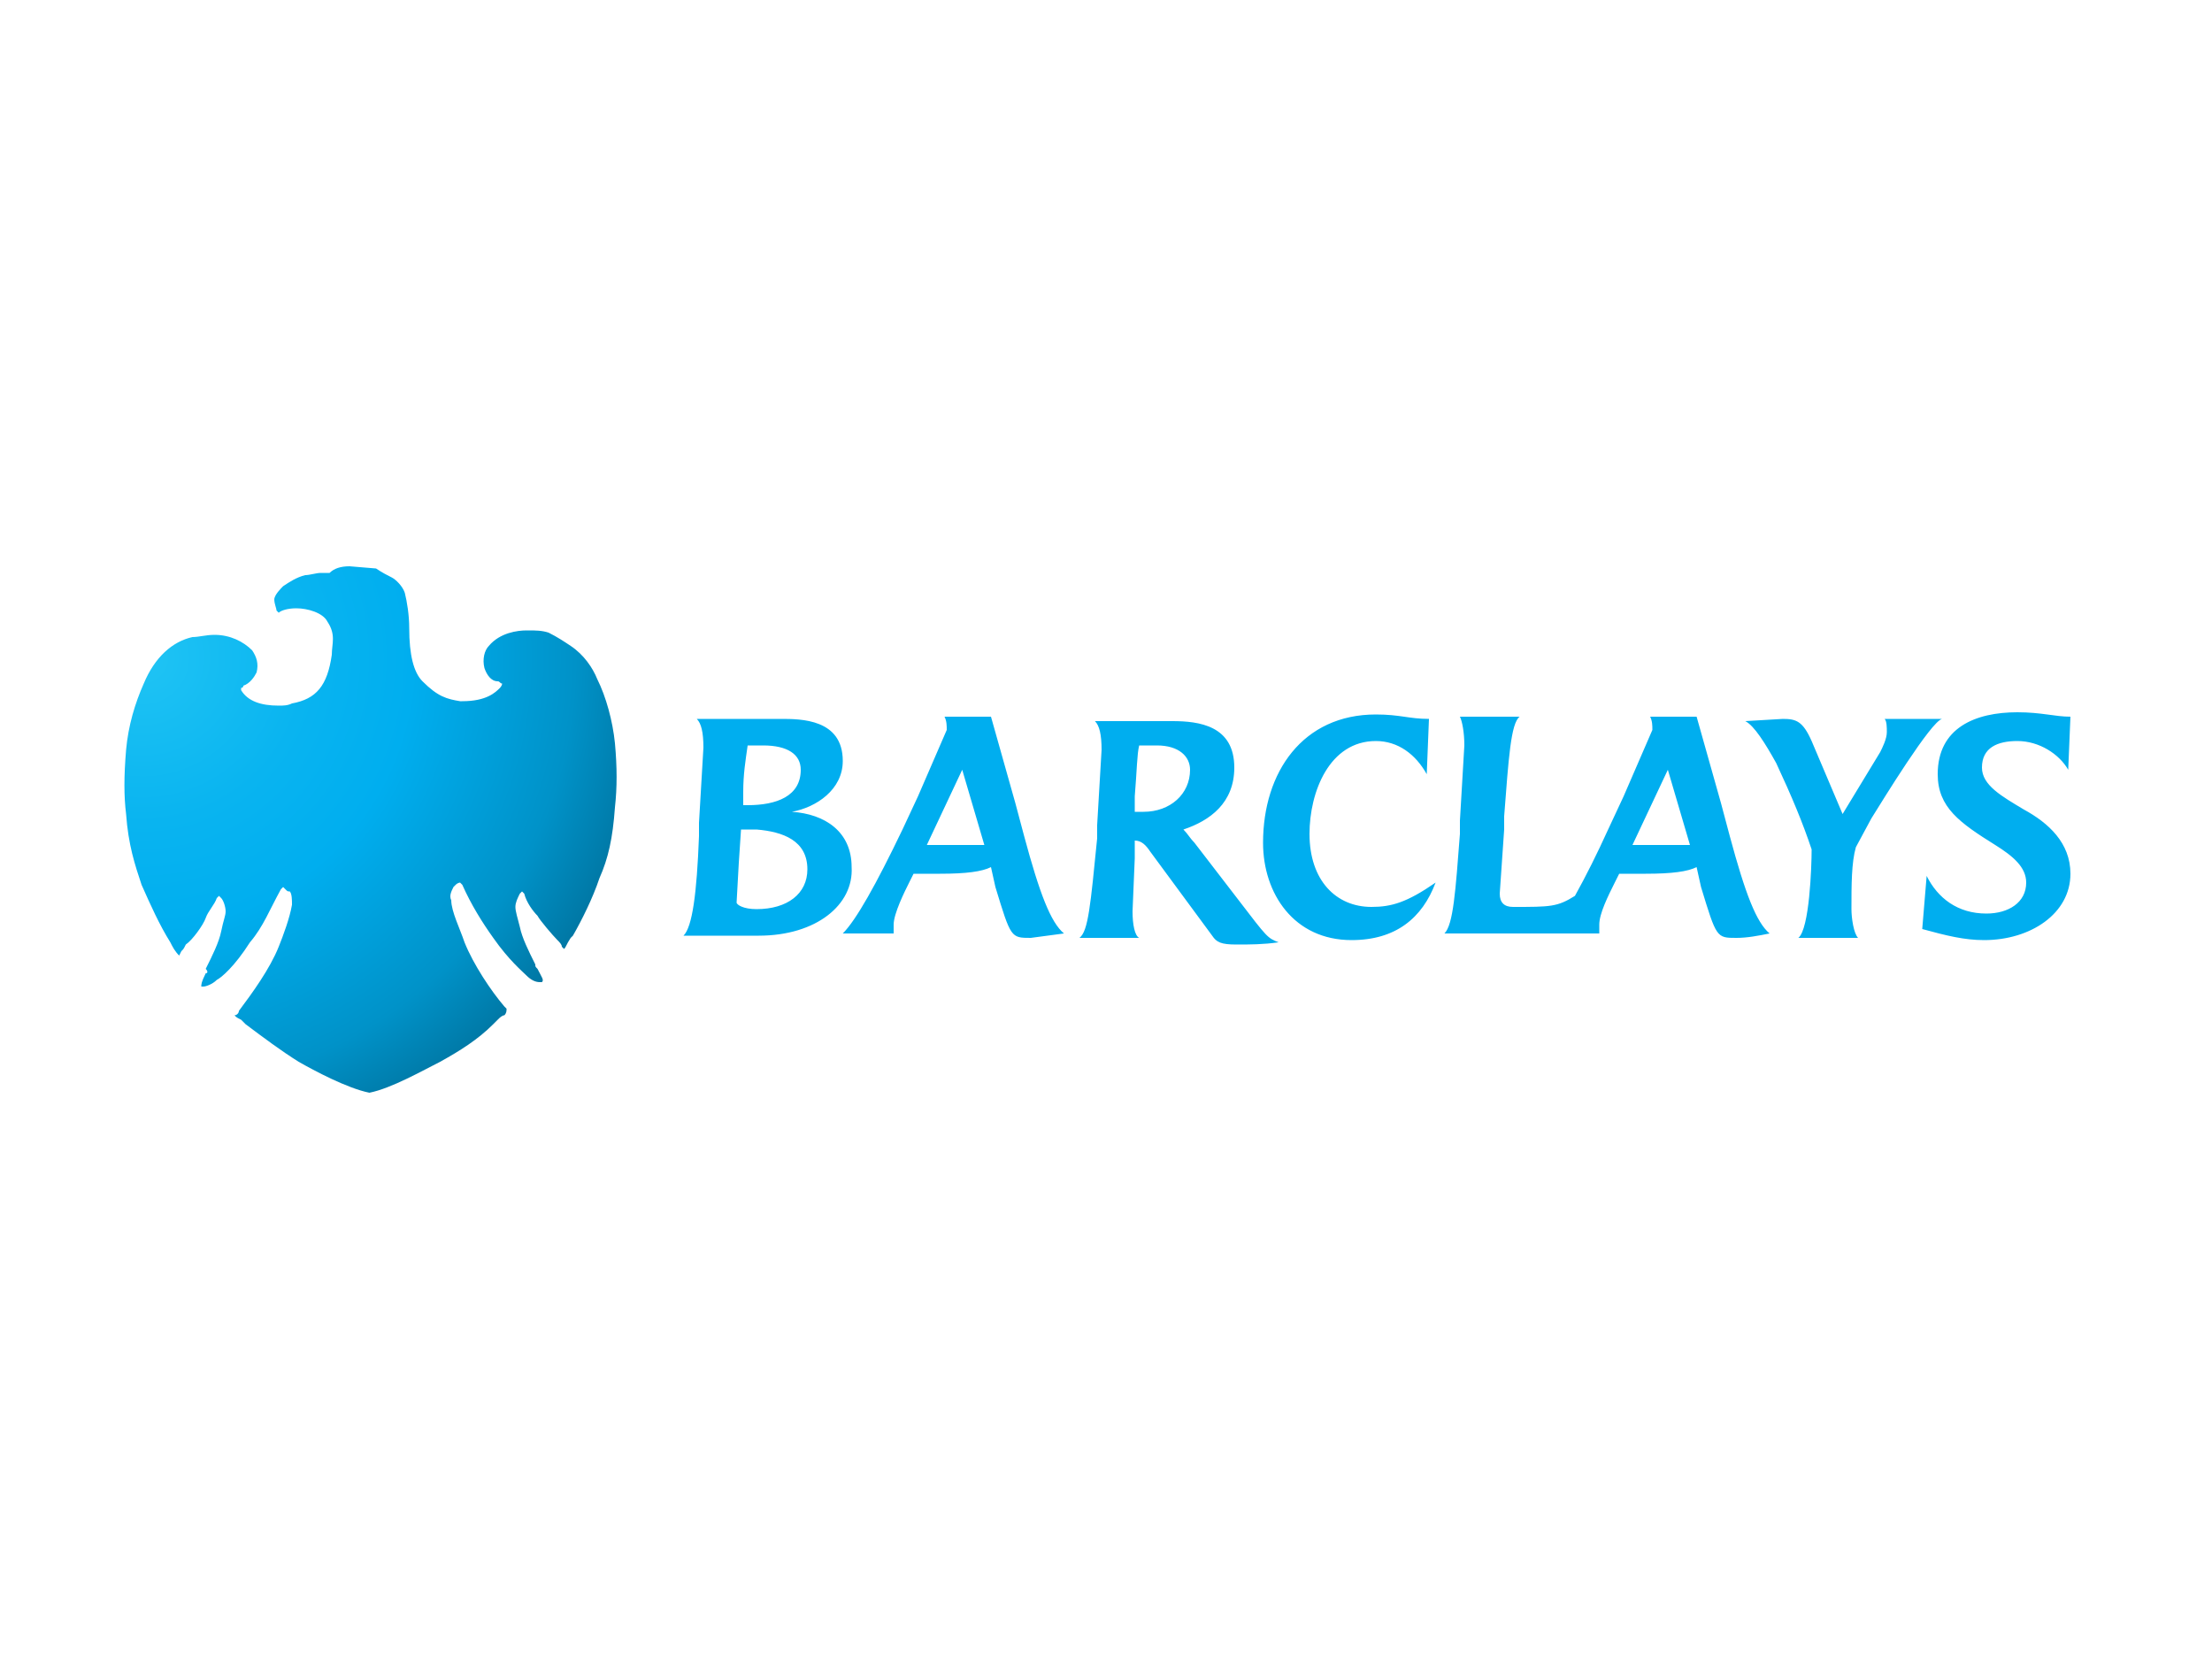
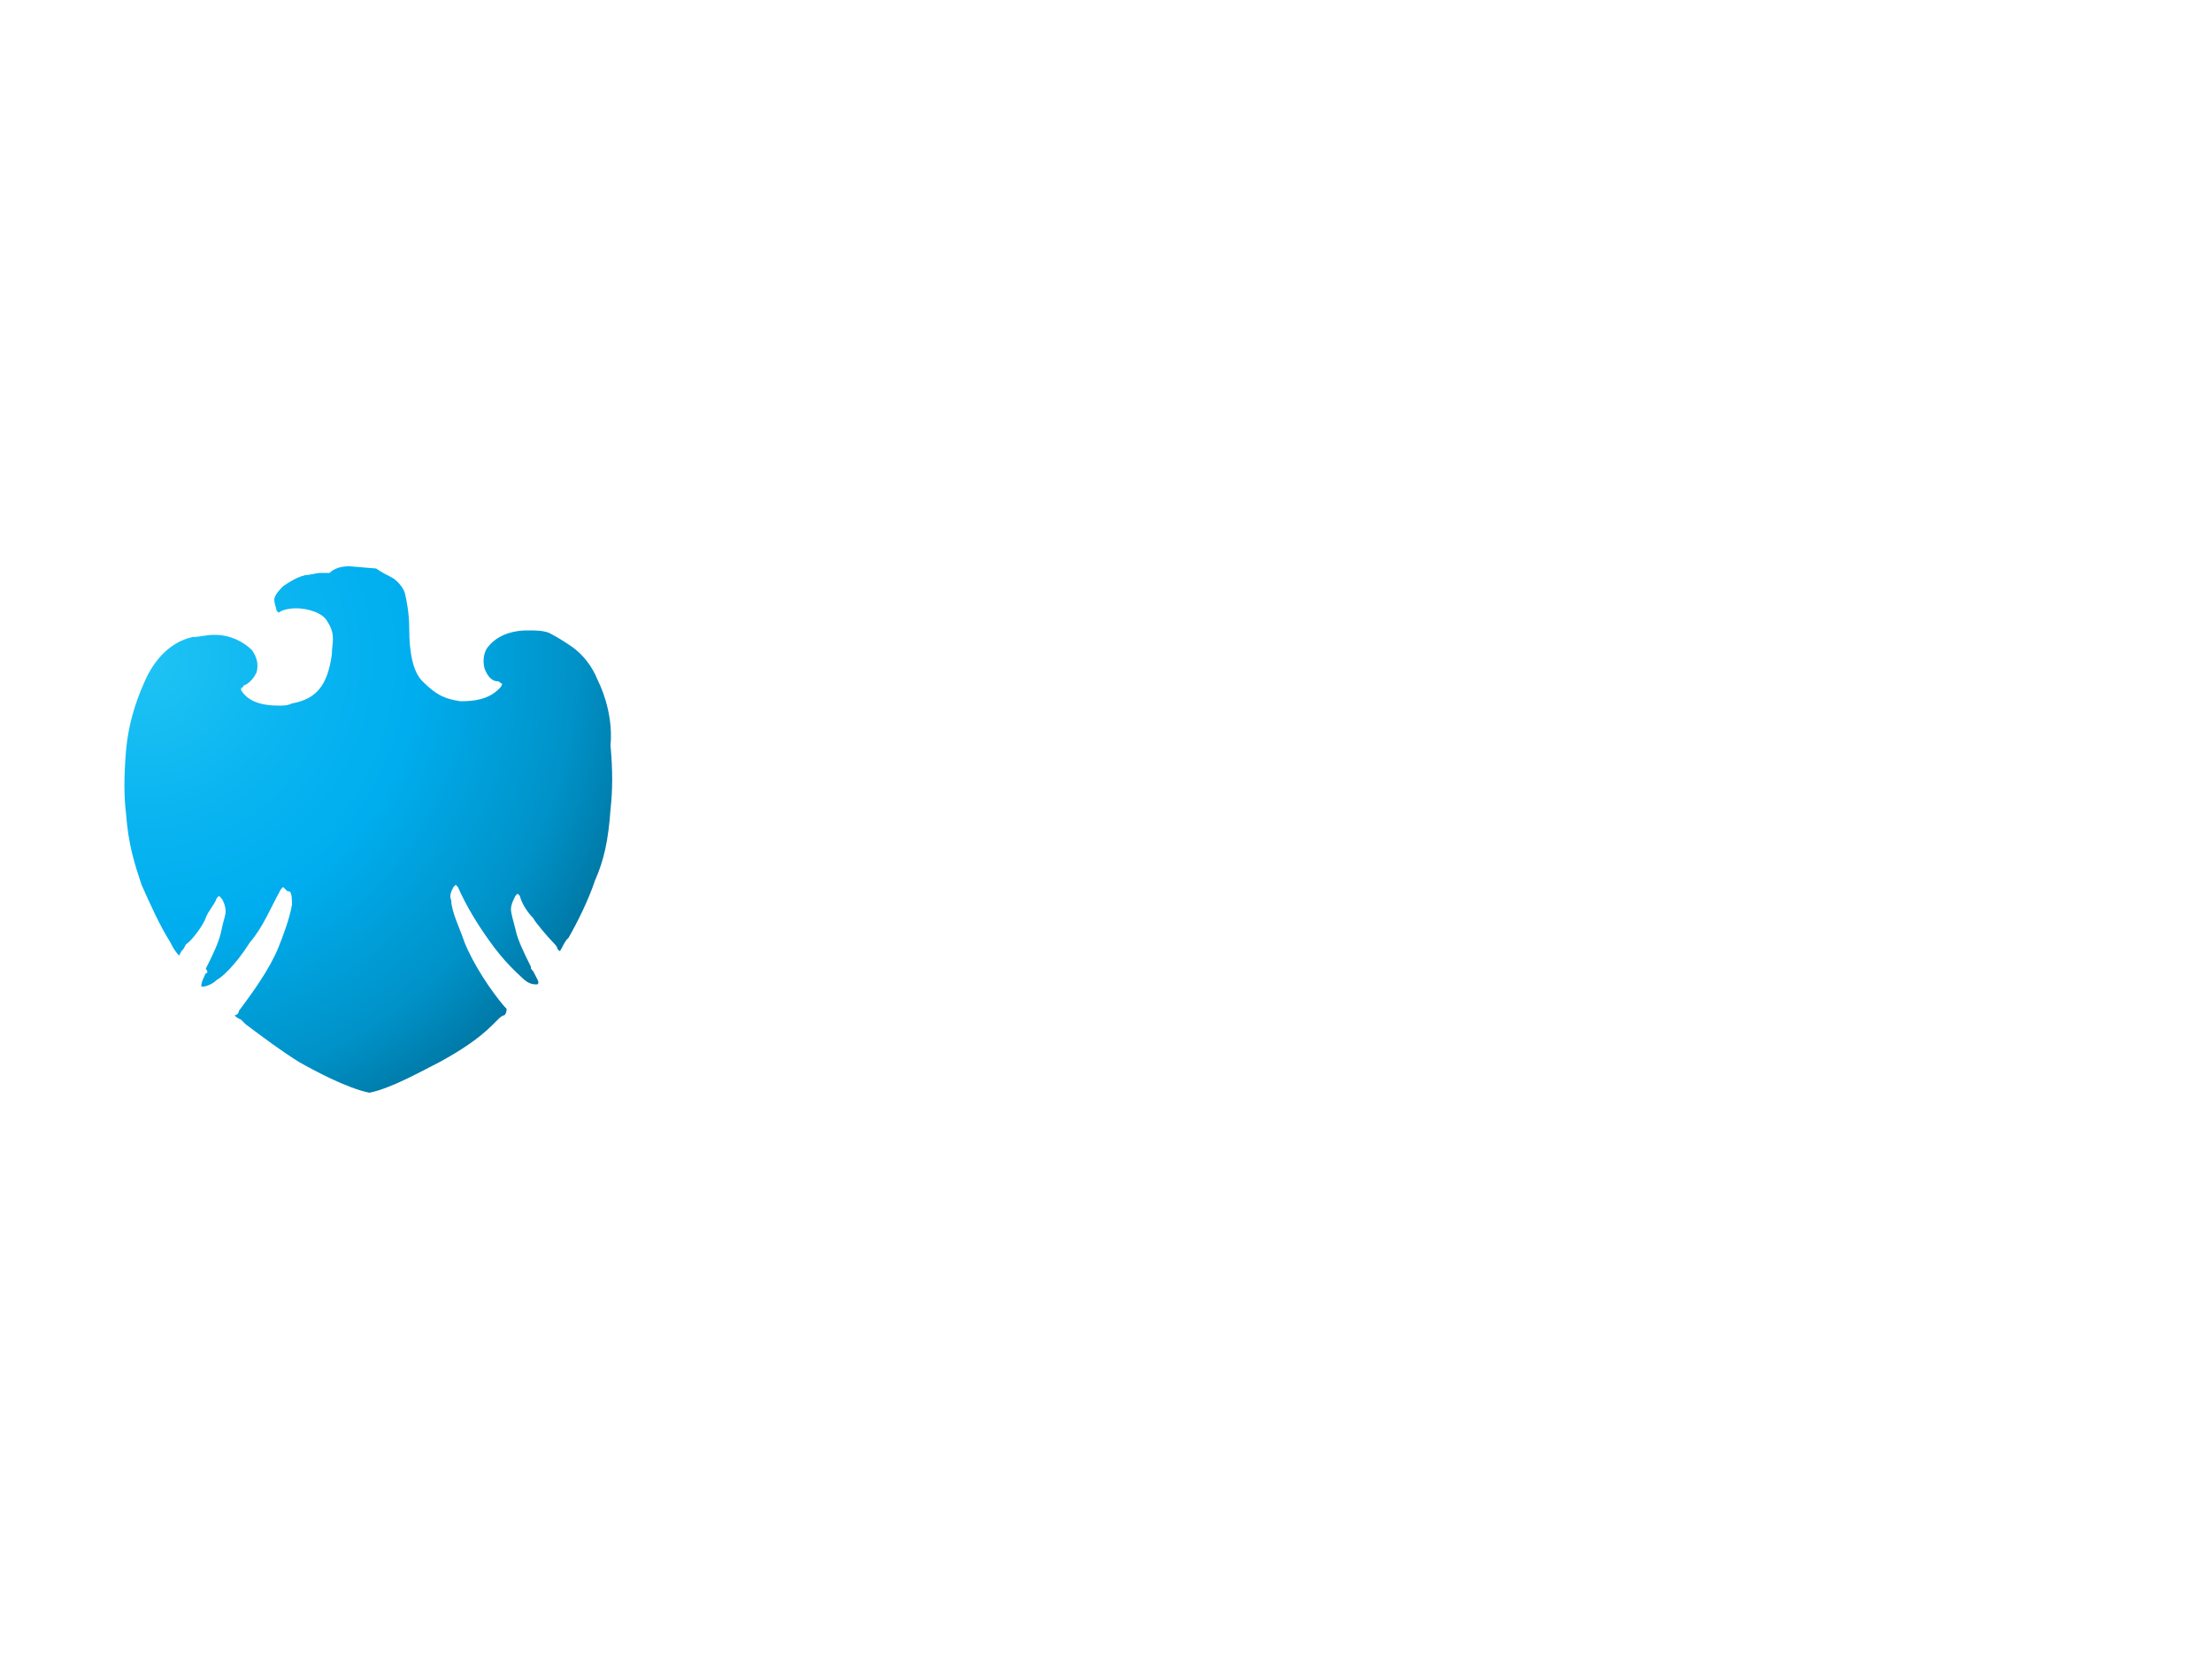
<svg xmlns="http://www.w3.org/2000/svg" version="1.1" id="Layer_1" x="0px" y="0px" viewBox="0 0 100 75" style="enable-background:new 0 0 100 75;" xml:space="preserve">
  <style type="text/css">
	.st0{fill:#00AEEF;}
	.st1{fill:url(#SVGID_1_);}
</style>
  <g>
-     <path class="st0" d="M34.3,42.3h-3.4c0.4-0.4,0.6-1.9,0.7-4.5l0-0.6l0.2-3.4c0-0.7-0.1-1.1-0.3-1.3h3.8c0.9,0,2.8,0,2.8,1.9   c0,1.3-1.2,2.1-2.3,2.3c1.5,0.1,2.7,0.9,2.7,2.5C38.6,40.9,36.9,42.3,34.3,42.3 M34.2,37.5h-0.7L33.4,39l-0.1,1.8   c0,0.1,0.3,0.3,0.9,0.3c1.4,0,2.3-0.7,2.3-1.8C36.5,38,35.4,37.6,34.2,37.5 M34.5,33.7c-0.2,0-0.4,0-0.7,0   c-0.1,0.7-0.2,1.3-0.2,2.1l0,0.6h0.2c1.3,0,2.4-0.4,2.4-1.6C36.2,34.1,35.6,33.7,34.5,33.7 M46.6,42.4c-0.9,0-0.9,0-1.6-2.3   l-0.2-0.9c-0.4,0.2-1.1,0.3-2.3,0.3h-1.2l-0.2,0.4c-0.2,0.4-0.7,1.4-0.7,1.9c0,0.1,0,0.3,0,0.4h-2.3c0.6-0.6,1.5-2.2,2.7-4.7   l0.7-1.5l1.3-3c0-0.2,0-0.4-0.1-0.6h2.1l1.1,3.9l0.4,1.5c0.7,2.6,1.2,3.9,1.8,4.4L46.6,42.4 M43.5,34.8l-1.6,3.4h2.6L43.5,34.8    M55.9,42.7c-0.7,0-0.9-0.1-1.1-0.4L52,38.5c-0.2-0.3-0.4-0.5-0.7-0.5h0l0,0.8l-0.1,2.4c0,0.6,0.1,1.1,0.3,1.2h-2.7   c0.4-0.3,0.5-1.5,0.8-4.5l0-0.6l0.2-3.4c0-0.7-0.1-1.1-0.3-1.3H53c1.2,0,2.8,0.2,2.8,2.1c0,1.6-1.1,2.4-2.3,2.8   c0.2,0.2,0.3,0.4,0.5,0.6l2,2.6c1.3,1.7,1.3,1.7,1.8,1.9C57.1,42.7,56.5,42.7,55.9,42.7 M52.3,33.7c-0.2,0-0.5,0-0.8,0   c-0.1,0.4-0.1,1.1-0.2,2.3l0,0.7c0.1,0,0.3,0,0.4,0c1.2,0,2.1-0.8,2.1-1.9C53.8,34.2,53.3,33.7,52.3,33.7 M61.1,42.5   c-2.6,0-4-2.1-4-4.4c0-3.2,1.8-5.8,5.1-5.8c1.1,0,1.5,0.2,2.4,0.2L64.5,35c-0.5-0.9-1.3-1.5-2.3-1.5c-2.1,0-3,2.3-3,4.2   c0,2.1,1.2,3.3,2.8,3.3c0.9,0,1.6-0.2,2.9-1.1C64.3,41.5,63.1,42.5,61.1,42.5 M78.5,42.4c-0.9,0-0.9,0-1.6-2.3l-0.2-0.9   c-0.4,0.2-1.1,0.3-2.3,0.3h-1.2L73,39.9c-0.3,0.6-0.7,1.4-0.7,1.9c0,0.1,0,0.3,0,0.4h-7c0.4-0.4,0.5-1.9,0.7-4.5l0-0.6l0.2-3.4   c0-0.6-0.1-1.1-0.2-1.3h2.7c-0.4,0.3-0.5,1.9-0.7,4.5l0,0.6l-0.2,2.9c0,0.4,0.2,0.6,0.6,0.6c1.7,0,2,0,2.8-0.5c0.5-0.9,1-1.9,1.5-3   l0.7-1.5l1.3-3c0-0.2,0-0.4-0.1-0.6h2.1l1.1,3.9l0.4,1.5c0.7,2.6,1.2,3.9,1.8,4.4C79.5,42.3,79,42.4,78.5,42.4 M75.4,34.8l-1.6,3.4   h2.6L75.4,34.8 M84.6,37l-0.7,1.3c-0.2,0.7-0.2,1.7-0.2,2.8c0,0.4,0.1,1.1,0.3,1.3h-2.7c0.5-0.4,0.6-3.2,0.6-4   c-0.4-1.2-0.9-2.4-1.6-3.9c-0.5-0.9-1-1.7-1.4-1.9l1.7-0.1c0.6,0,0.9,0.1,1.3,1l1.4,3.3l1.7-2.8c0.1-0.2,0.3-0.6,0.3-0.9   c0-0.2,0-0.5-0.1-0.6h2.6C87.3,32.6,85.1,36.2,84.6,37 M93.5,34.8c-0.4-0.7-1.3-1.3-2.3-1.3c-0.9,0-1.6,0.3-1.6,1.2   c0,0.8,0.9,1.3,1.9,1.9c1.1,0.6,2.1,1.5,2.1,2.9c0,1.8-1.8,3-3.9,3c-0.9,0-1.7-0.2-2.8-0.5l0.2-2.4c0.5,1,1.4,1.7,2.7,1.7   c1,0,1.8-0.5,1.8-1.4c0-0.7-0.6-1.2-1.4-1.7c-1.6-1-2.6-1.7-2.6-3.2c0-2.1,1.7-2.8,3.6-2.8c1.1,0,1.7,0.2,2.4,0.2L93.5,34.8z" />
    <radialGradient id="SVGID_1_" cx="-679.096" cy="105.642" r="0.373" gradientTransform="matrix(65.199 0 0 -65.199 44283.016 6917.557)" gradientUnits="userSpaceOnUse">
      <stop offset="0" style="stop-color:#20C4F4" />
      <stop offset="0.305" style="stop-color:#09B4F0" />
      <stop offset="0.5" style="stop-color:#00AEEF" />
      <stop offset="0.8" style="stop-color:#0092C8" />
      <stop offset="1" style="stop-color:#006E98" />
    </radialGradient>
-     <path class="st1" d="M27,30.7c-0.2-0.5-0.6-1.1-1.2-1.5c-0.3-0.2-0.6-0.4-1-0.6c-0.3-0.1-0.6-0.1-0.9-0.1h-0.1   c-0.4,0-1.2,0.1-1.7,0.7c-0.2,0.2-0.3,0.6-0.2,1c0.1,0.3,0.3,0.6,0.6,0.6c0.1,0,0.1,0.1,0.2,0.1c0,0.1-0.1,0.2-0.1,0.2   c-0.2,0.2-0.6,0.6-1.7,0.6h-0.1c-0.6-0.1-1-0.2-1.7-0.9c-0.4-0.4-0.6-1.2-0.6-2.4c0-0.6-0.1-1.2-0.2-1.6c-0.1-0.3-0.4-0.6-0.6-0.7   c-0.2-0.1-0.4-0.2-0.7-0.4l-1.2-0.1c-0.4,0-0.7,0.1-0.9,0.3h-0.4c-0.2,0-0.5,0.1-0.7,0.1c-0.4,0.1-0.7,0.3-1,0.5   c-0.1,0.1-0.4,0.4-0.4,0.6c0,0.2,0.1,0.4,0.1,0.5l0.1,0.1c0.1-0.1,0.4-0.2,0.8-0.2c0.5,0,1.2,0.2,1.4,0.6c0.4,0.6,0.2,1,0.2,1.5   c-0.2,1.4-0.7,2-1.8,2.2c-0.2,0.1-0.4,0.1-0.6,0.1c-0.8,0-1.4-0.2-1.7-0.7v-0.1c0,0,0.1,0,0.1-0.1c0.3-0.1,0.5-0.4,0.6-0.6   c0.1-0.4,0-0.7-0.2-1c-0.4-0.4-1-0.7-1.7-0.7c-0.4,0-0.7,0.1-1,0.1c-0.9,0.2-1.7,0.9-2.2,2.1c-0.4,0.9-0.7,1.9-0.8,3   c-0.1,1.2-0.1,2.1,0,2.9c0.1,1.4,0.4,2.3,0.7,3.2c0.4,0.9,0.8,1.8,1.3,2.6c0.1,0.2,0.2,0.4,0.4,0.6L8.2,43c0.1-0.1,0.1-0.1,0.2-0.3   c0.3-0.2,0.8-0.9,0.9-1.2s0.4-0.6,0.5-0.9l0.1-0.1l0.1,0.1c0.1,0.1,0.2,0.4,0.2,0.6c0,0.2-0.1,0.4-0.2,0.9   c-0.1,0.5-0.4,1.1-0.7,1.7c0.1,0.1,0.1,0.2,0,0.2c-0.2,0.4-0.2,0.5-0.2,0.6h0.1c0.1,0,0.4-0.1,0.6-0.3c0.2-0.1,0.8-0.6,1.5-1.7   c0.6-0.7,0.9-1.5,1.4-2.4l0.1-0.1l0.1,0.1c0.1,0.1,0.1,0.1,0.2,0.1c0.1,0.1,0.1,0.4,0.1,0.6c-0.1,0.6-0.4,1.4-0.6,1.9   c-0.4,1-1.2,2.1-1.8,2.9c0,0.1-0.1,0.2-0.2,0.2c0.1,0.1,0.1,0.1,0.3,0.2l0.2,0.2c0.8,0.6,1.6,1.2,2.4,1.7c0.7,0.4,2.2,1.2,3.2,1.4   c1-0.2,2.4-1,3.2-1.4c0.9-0.5,1.7-1,2.4-1.7l0.2-0.2c0.1-0.1,0.2-0.2,0.3-0.2c0.1-0.1,0.1-0.2,0.1-0.3l-0.1-0.1   c-0.6-0.7-1.4-1.9-1.8-2.9c-0.2-0.6-0.6-1.4-0.6-1.9c-0.1-0.2,0-0.4,0.1-0.6l0.1-0.1c0.1-0.1,0.2-0.1,0.2-0.1l0.1,0.1   c0.4,0.9,0.9,1.7,1.4,2.4c0.7,1,1.3,1.5,1.5,1.7c0.2,0.2,0.4,0.3,0.6,0.3h0.1c0.1-0.1,0-0.2-0.2-0.6c-0.1-0.1-0.1-0.1-0.1-0.2   c-0.3-0.6-0.6-1.2-0.7-1.7c-0.1-0.4-0.2-0.7-0.2-0.9c0-0.2,0.1-0.4,0.2-0.6l0.1-0.1l0.1,0.1c0.1,0.4,0.4,0.8,0.6,1   c0.1,0.2,0.7,0.9,0.9,1.1c0.1,0.1,0.2,0.2,0.2,0.3l0.1,0.1c0.1-0.1,0.1-0.2,0.3-0.5l0.1-0.1c0.4-0.7,0.9-1.7,1.2-2.6   c0.4-0.9,0.6-1.8,0.7-3.2c0.1-0.9,0.1-1.8,0-2.9C27.7,32.6,27.4,31.5,27,30.7L27,30.7z" />
+     <path class="st1" d="M27,30.7c-0.2-0.5-0.6-1.1-1.2-1.5c-0.3-0.2-0.6-0.4-1-0.6c-0.3-0.1-0.6-0.1-0.9-0.1h-0.1   c-0.4,0-1.2,0.1-1.7,0.7c-0.2,0.2-0.3,0.6-0.2,1c0.1,0.3,0.3,0.6,0.6,0.6c0.1,0,0.1,0.1,0.2,0.1c0,0.1-0.1,0.2-0.1,0.2   c-0.2,0.2-0.6,0.6-1.7,0.6h-0.1c-0.6-0.1-1-0.2-1.7-0.9c-0.4-0.4-0.6-1.2-0.6-2.4c0-0.6-0.1-1.2-0.2-1.6c-0.1-0.3-0.4-0.6-0.6-0.7   c-0.2-0.1-0.4-0.2-0.7-0.4l-1.2-0.1c-0.4,0-0.7,0.1-0.9,0.3h-0.4c-0.2,0-0.5,0.1-0.7,0.1c-0.4,0.1-0.7,0.3-1,0.5   c-0.1,0.1-0.4,0.4-0.4,0.6c0,0.2,0.1,0.4,0.1,0.5l0.1,0.1c0.1-0.1,0.4-0.2,0.8-0.2c0.5,0,1.2,0.2,1.4,0.6c0.4,0.6,0.2,1,0.2,1.5   c-0.2,1.4-0.7,2-1.8,2.2c-0.2,0.1-0.4,0.1-0.6,0.1c-0.8,0-1.4-0.2-1.7-0.7v-0.1c0,0,0.1,0,0.1-0.1c0.3-0.1,0.5-0.4,0.6-0.6   c0.1-0.4,0-0.7-0.2-1c-0.4-0.4-1-0.7-1.7-0.7c-0.4,0-0.7,0.1-1,0.1c-0.9,0.2-1.7,0.9-2.2,2.1c-0.4,0.9-0.7,1.9-0.8,3   c-0.1,1.2-0.1,2.1,0,2.9c0.1,1.4,0.4,2.3,0.7,3.2c0.4,0.9,0.8,1.8,1.3,2.6c0.1,0.2,0.2,0.4,0.4,0.6L8.2,43c0.1-0.1,0.1-0.1,0.2-0.3   c0.3-0.2,0.8-0.9,0.9-1.2s0.4-0.6,0.5-0.9l0.1-0.1l0.1,0.1c0.1,0.1,0.2,0.4,0.2,0.6c0,0.2-0.1,0.4-0.2,0.9   c-0.1,0.5-0.4,1.1-0.7,1.7c0.1,0.1,0.1,0.2,0,0.2c-0.2,0.4-0.2,0.5-0.2,0.6h0.1c0.1,0,0.4-0.1,0.6-0.3c0.2-0.1,0.8-0.6,1.5-1.7   c0.6-0.7,0.9-1.5,1.4-2.4l0.1-0.1l0.1,0.1c0.1,0.1,0.1,0.1,0.2,0.1c0.1,0.1,0.1,0.4,0.1,0.6c-0.1,0.6-0.4,1.4-0.6,1.9   c-0.4,1-1.2,2.1-1.8,2.9c0,0.1-0.1,0.2-0.2,0.2c0.1,0.1,0.1,0.1,0.3,0.2l0.2,0.2c0.8,0.6,1.6,1.2,2.4,1.7c0.7,0.4,2.2,1.2,3.2,1.4   c1-0.2,2.4-1,3.2-1.4c0.9-0.5,1.7-1,2.4-1.7l0.2-0.2c0.1-0.1,0.2-0.2,0.3-0.2c0.1-0.1,0.1-0.2,0.1-0.3l-0.1-0.1   c-0.6-0.7-1.4-1.9-1.8-2.9c-0.2-0.6-0.6-1.4-0.6-1.9c-0.1-0.2,0-0.4,0.1-0.6l0.1-0.1l0.1,0.1   c0.4,0.9,0.9,1.7,1.4,2.4c0.7,1,1.3,1.5,1.5,1.7c0.2,0.2,0.4,0.3,0.6,0.3h0.1c0.1-0.1,0-0.2-0.2-0.6c-0.1-0.1-0.1-0.1-0.1-0.2   c-0.3-0.6-0.6-1.2-0.7-1.7c-0.1-0.4-0.2-0.7-0.2-0.9c0-0.2,0.1-0.4,0.2-0.6l0.1-0.1l0.1,0.1c0.1,0.4,0.4,0.8,0.6,1   c0.1,0.2,0.7,0.9,0.9,1.1c0.1,0.1,0.2,0.2,0.2,0.3l0.1,0.1c0.1-0.1,0.1-0.2,0.3-0.5l0.1-0.1c0.4-0.7,0.9-1.7,1.2-2.6   c0.4-0.9,0.6-1.8,0.7-3.2c0.1-0.9,0.1-1.8,0-2.9C27.7,32.6,27.4,31.5,27,30.7L27,30.7z" />
  </g>
</svg>